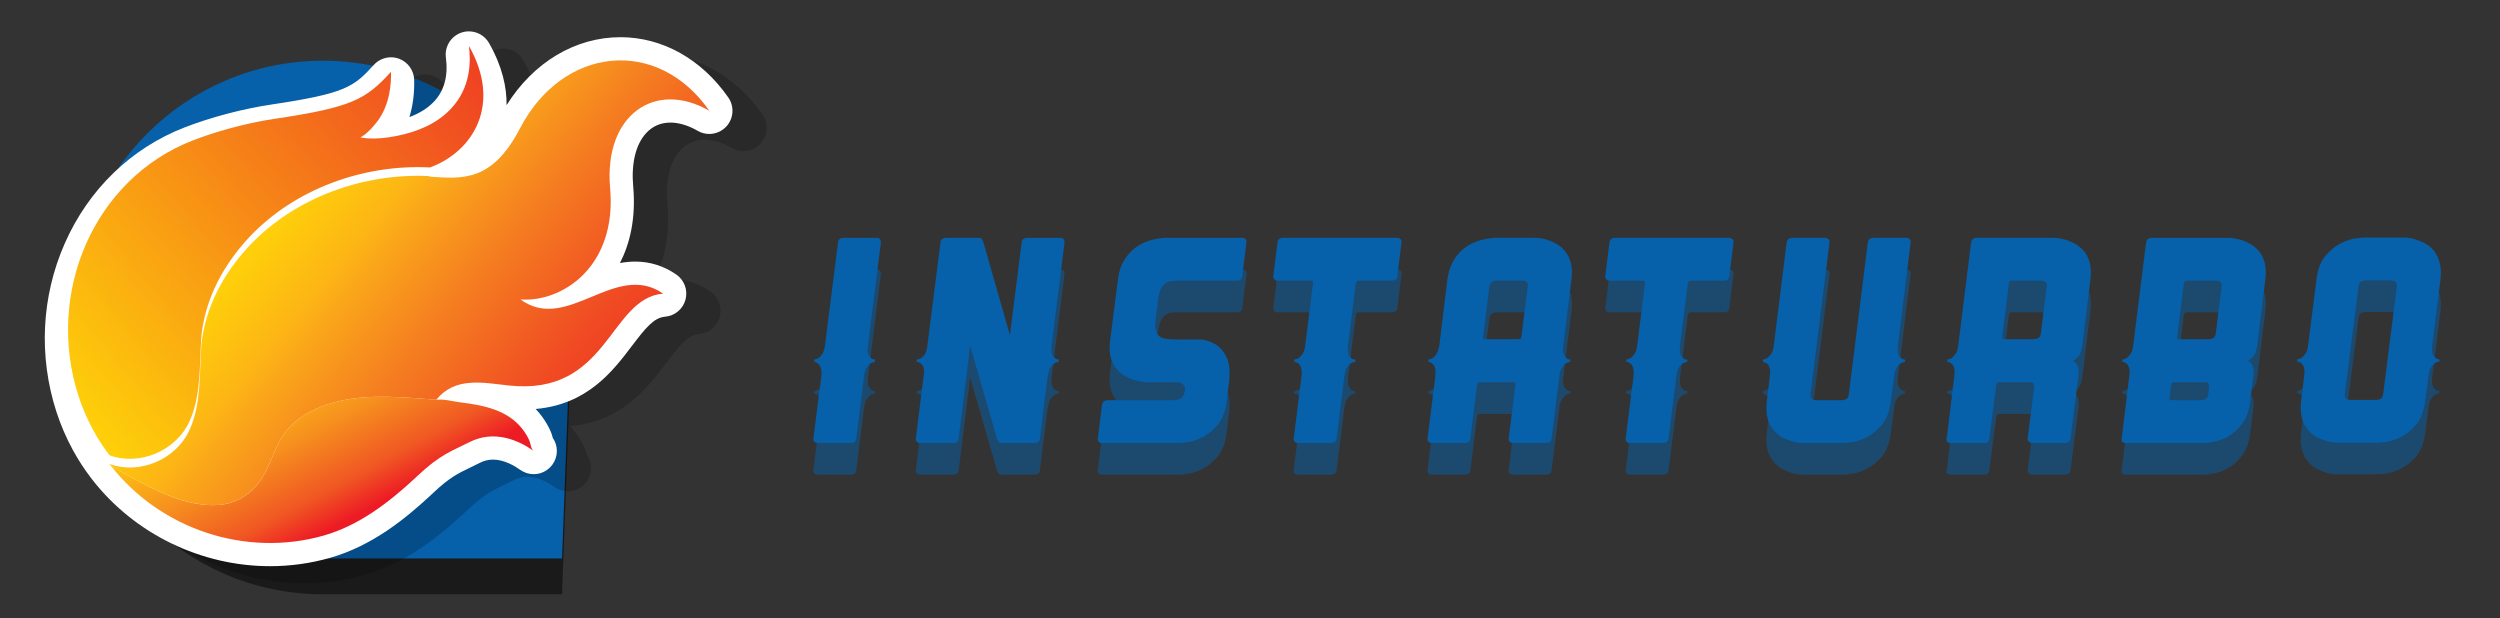
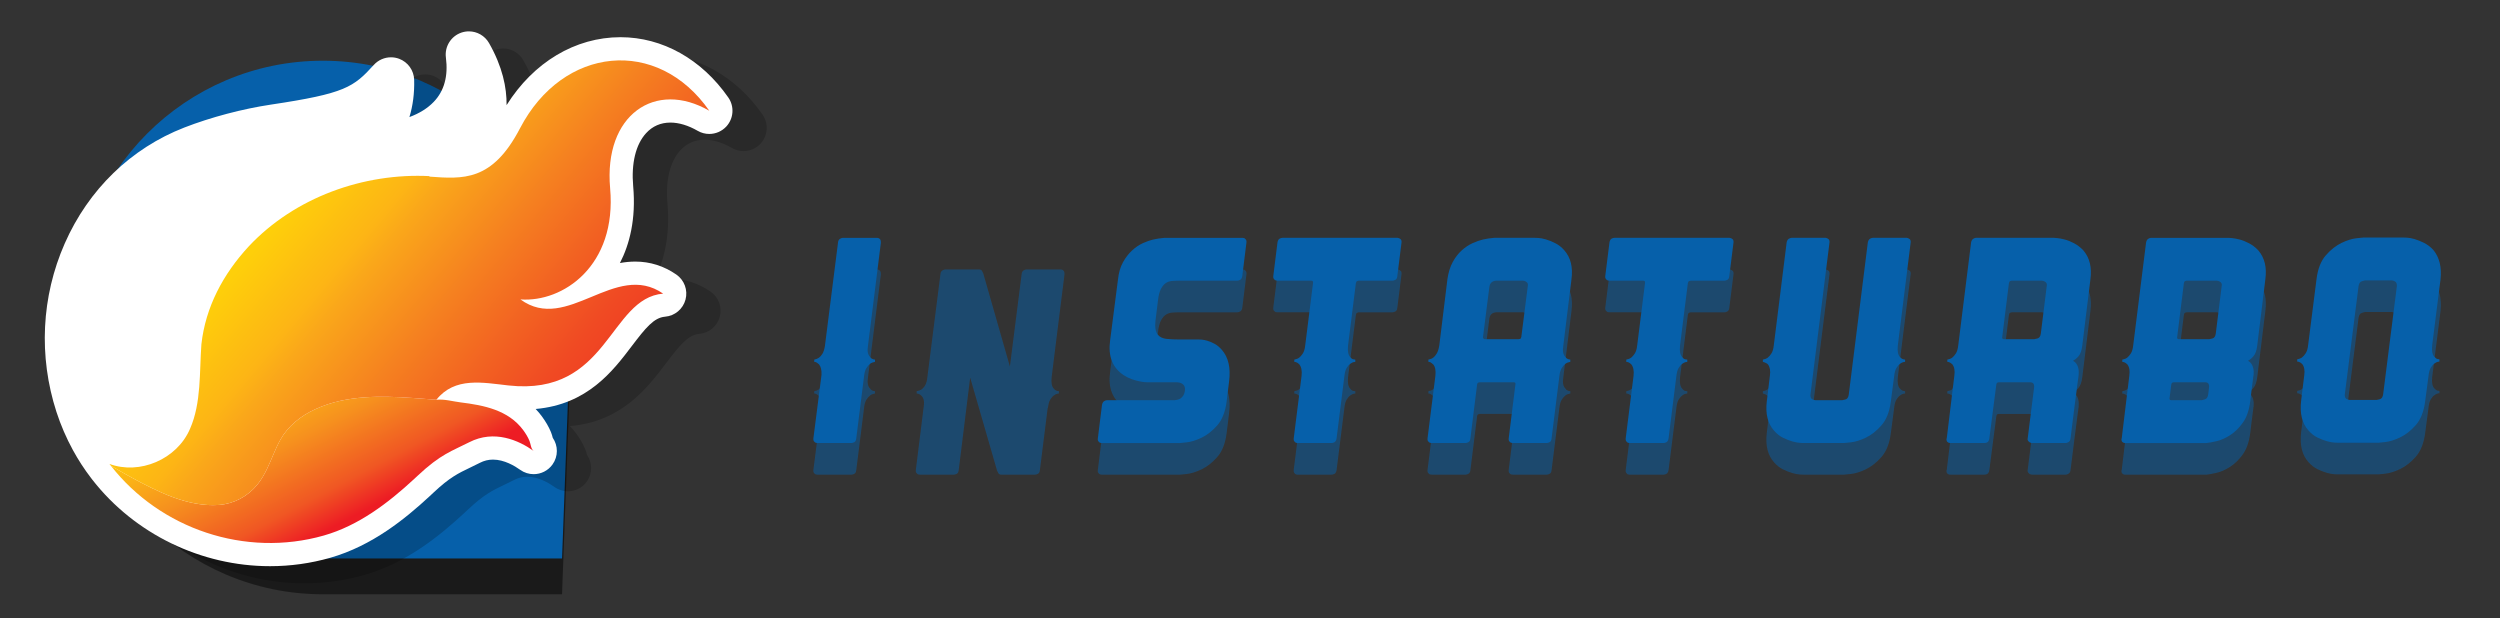
<svg xmlns="http://www.w3.org/2000/svg" version="1.1" id="Layer_1" x="0px" y="0px" width="279px" height="69px" viewBox="0 0 279 69" enable-background="new 0 0 279 69" xml:space="preserve">
  <rect x="0" y="0" width="279" height="69" fill="#333333" stroke="none" />
  <g>
    <g>
      <g opacity="0.5">
        <path fill="#010101" d="M63.766,38.448c0-15.321-12.42-27.806-27.738-27.806c-15.322,0-27.742,12.519-27.742,27.838     c0,15.32,12.422,27.842,27.742,27.842h26.695L63.766,38.448z" />
      </g>
      <g>
        <path fill="#0660AA" d="M63.766,34.537c0-15.32-12.42-27.761-27.738-27.761c-15.322,0-27.742,12.451-27.742,27.771     c0,15.322,12.422,27.775,27.742,27.775h26.695L63.766,34.537z" />
      </g>
    </g>
    <g>
      <g opacity="0.2">
        <path fill="#010101" d="M33.958,65.096c-7.692,0-15.097-3.596-19.806-9.617l-0.03-0.041c-0.048-0.061-0.097-0.123-0.144-0.184     c-0.751-0.984-1.428-2.027-2.018-3.107c-0.744-1.365-1.363-2.801-1.84-4.27c-2.01-6.199-1.682-12.873,0.926-18.794     c2.652-6.029,7.394-10.625,13.35-12.94c2.955-1.149,6.484-2.083,9.684-2.562c8.269-1.238,9.201-1.94,11.459-4.428     c0.5-0.55,1.201-0.848,1.918-0.848c0.301,0,0.605,0.053,0.9,0.162c0.99,0.369,1.658,1.303,1.685,2.359     c0.038,1.492-0.144,2.889-0.53,4.15c1.133-0.422,2.031-0.984,2.718-1.701c1.169-1.218,1.624-2.881,1.353-4.941     c-0.159-1.226,0.57-2.395,1.741-2.788c0.273-0.092,0.55-0.136,0.825-0.136c0.908,0,1.774,0.48,2.246,1.305     c1.506,2.635,1.985,4.98,1.961,6.928c2.997-4.776,7.654-7.582,12.717-7.582c4.67,0,9.056,2.455,12.029,6.734     c0.691,0.995,0.6,2.336-0.219,3.229c-0.506,0.548-1.201,0.836-1.906,0.836c-0.443,0-0.888-0.113-1.293-0.348     c-1.043-0.603-2.096-0.921-3.044-0.921c-1.083,0-1.998,0.398-2.716,1.184c-1.155,1.263-1.666,3.364-1.438,5.919     c0.329,3.699-0.417,6.507-1.479,8.572c0.559-0.104,1.13-0.164,1.715-0.164c1.647,0,3.188,0.487,4.578,1.447     c0.898,0.621,1.31,1.739,1.029,2.794c-0.283,1.055-1.195,1.82-2.284,1.912c-1.249,0.105-2.174,1.25-3.703,3.266     c-2.111,2.783-4.948,6.525-10.739,7.031c0.238,0.248,0.466,0.518,0.682,0.807c0.439,0.594,0.784,1.191,1.025,1.777     c0.098,0.236,0.157,0.455,0.199,0.631c0.607,0.875,0.629,2.072-0.028,2.986c-0.505,0.701-1.298,1.074-2.101,1.074     c-0.522,0-1.05-0.158-1.506-0.486c-0.594-0.426-1.775-1.139-3.031-1.139c-0.513,0-0.994,0.119-1.468,0.361     c-0.393,0.201-0.747,0.371-1.089,0.535c-1.322,0.633-2.276,1.09-4.072,2.779c-0.139,0.131-0.277,0.26-0.416,0.389     c-2.708,2.506-6.42,5.557-11.125,6.895C38.495,64.781,36.235,65.096,33.958,65.096z" />
      </g>
      <g>
        <path fill="#FFFFFF" d="M30.137,63.186c-7.692,0-15.097-3.596-19.805-9.617l-0.031-0.041c-0.047-0.063-0.097-0.123-0.144-0.186     c-0.751-0.982-1.429-2.027-2.017-3.105c-0.746-1.365-1.364-2.801-1.841-4.27c-2.009-6.199-1.683-12.874,0.925-18.795     c2.653-6.029,7.395-10.625,13.35-12.94c2.957-1.148,6.486-2.082,9.684-2.561c8.27-1.238,9.201-1.94,11.461-4.428     c0.5-0.551,1.201-0.848,1.916-0.848c0.303,0,0.607,0.053,0.902,0.162c0.99,0.368,1.658,1.303,1.684,2.358     c0.039,1.493-0.144,2.89-0.531,4.151c1.134-0.422,2.032-0.985,2.719-1.702c1.17-1.218,1.623-2.88,1.354-4.94     c-0.16-1.226,0.57-2.395,1.74-2.789C51.776,3.543,52.053,3.5,52.328,3.5c0.908,0,1.774,0.479,2.247,1.304     c1.504,2.636,1.984,4.979,1.96,6.929c2.997-4.777,7.654-7.582,12.716-7.582c4.672,0,9.057,2.455,12.031,6.734     c0.691,0.994,0.6,2.336-0.22,3.229c-0.505,0.547-1.2,0.835-1.905,0.835c-0.443,0-0.889-0.112-1.293-0.347     c-1.045-0.604-2.097-0.922-3.045-0.922c-1.083,0-1.998,0.398-2.717,1.185c-1.154,1.263-1.664,3.364-1.438,5.918     c0.33,3.699-0.416,6.507-1.479,8.573c0.558-0.104,1.129-0.163,1.713-0.163c1.648,0,3.188,0.486,4.579,1.446     c0.898,0.621,1.31,1.738,1.028,2.795c-0.281,1.055-1.195,1.82-2.283,1.91c-1.248,0.105-2.174,1.252-3.703,3.266     c-2.111,2.785-4.949,6.527-10.739,7.033c0.238,0.248,0.466,0.518,0.681,0.807c0.441,0.594,0.785,1.191,1.027,1.777     c0.096,0.234,0.156,0.455,0.199,0.631c0.605,0.875,0.629,2.072-0.029,2.984c-0.504,0.701-1.297,1.076-2.102,1.076     c-0.521,0-1.049-0.158-1.506-0.486c-0.592-0.426-1.773-1.139-3.029-1.139c-0.514,0-0.994,0.117-1.469,0.361     c-0.393,0.201-0.748,0.371-1.089,0.535c-1.322,0.633-2.276,1.09-4.072,2.777c-0.139,0.131-0.276,0.26-0.416,0.389     c-2.708,2.508-6.421,5.557-11.124,6.896C34.673,62.871,32.415,63.186,30.137,63.186z" />
      </g>
    </g>
    <linearGradient id="SVGID_1_" gradientUnits="userSpaceOnUse" x1="31.167" y1="41.981" x2="40.886" y2="60.26">
      <stop offset="0" style="stop-color:#FDC110" />
      <stop offset="0.114" style="stop-color:#FBB316" />
      <stop offset="0.345" style="stop-color:#F6911E" />
      <stop offset="0.668" style="stop-color:#F05723" />
      <stop offset="0.855" style="stop-color:#ED1C24" />
    </linearGradient>
    <path fill="url(#SVGID_1_)" d="M38.032,44.719c-0.977,0.211-1.945,0.535-2.854,0.951c-1.588,0.727-3.037,1.867-3.895,3.412   c-0.58,1.049-0.967,2.189-1.493,3.264c-0.3,0.611-0.634,1.203-1.065,1.732c-1.068,1.314-2.605,2.148-4.299,2.273   c-3.418,0.254-6.855-1.488-9.77-3.074c-0.77-0.42-1.53-0.859-2.285-1.303c5.505,7.043,15,10.285,23.771,7.789   c3.863-1.1,7.17-3.615,10.074-6.307c0.135-0.123,0.27-0.248,0.402-0.373c2.572-2.418,3.823-2.744,5.756-3.732   c2.778-1.424,5.518-0.219,7.186,0.979c-0.31-0.225-0.334-0.797-0.467-1.121c-0.176-0.43-0.433-0.846-0.709-1.217   c-1.664-2.24-4.387-2.764-6.997-3.088c-0.904-0.113-1.769-0.381-2.689-0.293C45.151,44.352,41.551,43.961,38.032,44.719z" />
    <linearGradient id="SVGID_2_" gradientUnits="userSpaceOnUse" x1="33.047" y1="21.15" x2="62.804" y2="46.119">
      <stop offset="0.018" style="stop-color:#FECF0A" />
      <stop offset="0.234" style="stop-color:#FDB515" />
      <stop offset="0.305" style="stop-color:#FAA71A" />
      <stop offset="0.541" style="stop-color:#F58020" />
      <stop offset="0.743" style="stop-color:#F26122" />
      <stop offset="0.903" style="stop-color:#F04A23" />
      <stop offset="1" style="stop-color:#EF4023" />
    </linearGradient>
    <path fill="url(#SVGID_2_)" d="M79.157,12.361c-5.752-8.276-16.334-7.242-21.125,1.959c-3.1,5.952-6.346,5.669-10.173,5.385   c0.043-0.016,0.087-0.032,0.13-0.048c-7.398-0.386-15.103,2.372-20.222,7.83c-2.874,3.105-4.829,6.785-5.29,10.923   c-0.229,3.105,0,6.555-1.264,9.43c-1.46,3.439-5.658,5.178-8.999,3.934c0.052,0.066,0.104,0.135,0.157,0.201   c0.755,0.443,1.516,0.883,2.285,1.303c2.914,1.586,6.352,3.328,9.77,3.074c1.693-0.125,3.23-0.959,4.299-2.273   c0.432-0.529,0.766-1.121,1.065-1.732c0.526-1.074,0.913-2.215,1.493-3.264c0.857-1.545,2.307-2.686,3.895-3.412   c0.908-0.416,1.877-0.74,2.854-0.951c3.52-0.758,7.119-0.367,10.667-0.107c2.065-2.59,5.196-1.91,8.052-1.596   c11.164,1.229,11.207-9.741,17.256-10.249c-5.359-3.703-10.703,4.477-15.928,0.647c4.731,0.352,10.782-3.734,10.01-12.402   C67.355,12.784,73.155,8.895,79.157,12.361z" />
    <linearGradient id="SVGID_3_" gradientUnits="userSpaceOnUse" x1="6.253" y1="43.701" x2="52.288" y2="5.073">
      <stop offset="0.011" style="stop-color:#FECF0A" />
      <stop offset="1" style="stop-color:#EF4023" />
    </linearGradient>
-     <path fill="url(#SVGID_3_)" d="M21.213,46.871c1.264-2.875,1.035-6.324,1.264-9.428c0.461-4.14,2.416-7.82,5.29-10.924   c5.119-5.46,12.823-8.217,20.222-7.831c4.885-1.805,8.031-7.103,4.339-13.568c0.216,1.643,0.269,4.65-2.051,7.067   c-1.586,1.653-3.699,2.514-5.971,2.978c-2.664,0.546-4.093,0.164-4.093,0.164s0.793-0.314,1.896-1.778   c1.433-1.899,1.559-4.273,1.526-5.537c-2.852,3.14-4.427,3.964-12.993,5.247c-3.43,0.514-6.786,1.503-9.13,2.414   C10.451,19.975,5.04,32.721,8.761,44.199c0.43,1.324,0.983,2.605,1.65,3.828c0.534,0.98,1.138,1.906,1.803,2.777   C15.555,52.049,19.753,50.311,21.213,46.871z" />
    <g>
      <g opacity="0.5">
        <g>
          <path fill="#0660AA" d="M96.868,42.1c-0.104,0.604-0.021,1.031,0.25,1.281c0.041,0.083,0.099,0.141,0.172,0.172      c0.072,0.031,0.13,0.057,0.172,0.078c0.063,0.021,0.125,0.031,0.188,0.031v0.25c-0.229,0.041-0.412,0.113-0.547,0.218      c-0.136,0.104-0.271,0.261-0.406,0.469s-0.224,0.511-0.266,0.905l-0.875,6.967c-0.021,0.209-0.094,0.344-0.219,0.406      c-0.124,0.063-0.229,0.094-0.312,0.094h-3.78c-0.021,0-0.073-0.005-0.156-0.016c-0.083-0.01-0.156-0.057-0.219-0.141      c-0.083-0.083-0.114-0.208-0.094-0.375l0.906-7.092c0.021-0.52-0.073-0.905-0.281-1.155c-0.146-0.125-0.261-0.208-0.344-0.25      c-0.063-0.021-0.125-0.03-0.188-0.03v-0.25c0.208-0.042,0.38-0.109,0.516-0.203c0.135-0.094,0.266-0.24,0.391-0.438      c0.125-0.198,0.219-0.484,0.281-0.859l1.469-11.59c0.02-0.188,0.094-0.317,0.219-0.391c0.124-0.073,0.229-0.109,0.312-0.109      h3.78c0.021,0,0.072,0.005,0.156,0.016c0.082,0.011,0.156,0.058,0.219,0.141c0.063,0.063,0.094,0.188,0.094,0.375L96.868,42.1z" />
          <path fill="#0660AA" d="M118.704,30.229c0.063,0.063,0.094,0.188,0.094,0.375L117.36,42.1c-0.063,0.625,0.021,1.052,0.25,1.281      c0.104,0.125,0.229,0.208,0.375,0.25c0.063,0.021,0.125,0.031,0.188,0.031v0.25c-0.021,0-0.083,0.01-0.188,0.03      c-0.104,0.021-0.229,0.083-0.375,0.188c-0.146,0.104-0.281,0.261-0.406,0.469s-0.208,0.511-0.25,0.905h-0.031l-0.874,6.967      c-0.021,0.209-0.094,0.344-0.219,0.406s-0.229,0.094-0.313,0.094h-3.78c-0.166,0-0.281-0.067-0.344-0.203      c-0.063-0.135-0.104-0.224-0.125-0.266l-2.998-10.371l-1.281,10.34c-0.021,0.209-0.094,0.344-0.219,0.406      s-0.229,0.094-0.313,0.094h-3.779c-0.021,0-0.073-0.005-0.156-0.016c-0.084-0.01-0.156-0.057-0.219-0.141      c-0.084-0.083-0.115-0.208-0.094-0.375l0.906-7.278c0.041-0.417-0.043-0.739-0.25-0.969c-0.125-0.125-0.25-0.208-0.375-0.25      c-0.084-0.021-0.146-0.03-0.188-0.03v-0.25c0.208-0.042,0.375-0.1,0.5-0.172c0.125-0.073,0.25-0.198,0.375-0.375      c0.125-0.178,0.219-0.422,0.281-0.734l1.499-11.809c0.021-0.188,0.094-0.317,0.219-0.391c0.125-0.073,0.229-0.109,0.313-0.109      h3.78c0.166,0,0.281,0.068,0.344,0.203c0.063,0.136,0.104,0.224,0.125,0.266l2.967,10.371l1.313-10.34      c0.02-0.188,0.094-0.317,0.219-0.391c0.125-0.073,0.229-0.109,0.313-0.109h3.779c0.021,0,0.072,0.005,0.156,0.016      C118.568,30.099,118.641,30.146,118.704,30.229z" />
          <path fill="#0660AA" d="M139.008,30.229c0.084,0.083,0.115,0.208,0.094,0.375l-0.469,3.78c-0.041,0.187-0.119,0.312-0.232,0.375      c-0.115,0.063-0.225,0.094-0.328,0.094h-6.405c-0.312,0-0.599,0.012-0.858,0.031c-0.262,0.021-0.496,0.1-0.703,0.234      c-0.209,0.137-0.391,0.355-0.547,0.656c-0.156,0.303-0.266,0.725-0.328,1.266l-0.281,2.28c-0.084,0.729,0.01,1.261,0.281,1.593      c0.229,0.25,0.552,0.396,0.969,0.438c0.416,0.042,0.844,0.063,1.281,0.063h2.311c0.021,0,0.12,0.006,0.297,0.016      c0.178,0.011,0.391,0.053,0.641,0.125c0.25,0.073,0.521,0.188,0.813,0.344c0.291,0.156,0.563,0.381,0.813,0.672      c0.729,0.833,0.999,1.999,0.812,3.498l-0.28,2.281c-0.146,1.145-0.496,2.03-1.047,2.654c-0.553,0.625-1.136,1.084-1.75,1.375      c-0.614,0.292-1.166,0.464-1.655,0.516c-0.489,0.053-0.745,0.078-0.766,0.078h-8.685c-0.021,0-0.072-0.005-0.156-0.016      c-0.083-0.01-0.156-0.057-0.219-0.141c-0.083-0.083-0.114-0.197-0.094-0.344l0.469-3.779c0.042-0.188,0.12-0.318,0.234-0.391      c0.114-0.073,0.224-0.109,0.328-0.109h7.529c0.229-0.021,0.41-0.063,0.546-0.125s0.261-0.166,0.375-0.313      c0.114-0.146,0.192-0.344,0.234-0.594c0.042-0.313-0.011-0.541-0.156-0.688c-0.125-0.125-0.281-0.207-0.469-0.25      c-0.083-0.02-0.167-0.031-0.249-0.031h-3.344c-0.021,0-0.109-0.004-0.266-0.016c-0.156-0.01-0.359-0.041-0.608-0.094      c-0.25-0.051-0.526-0.129-0.828-0.234c-0.302-0.104-0.599-0.25-0.89-0.438c-1.271-0.832-1.781-2.134-1.531-3.904l0.875-6.779      c0.082-0.77,0.27-1.416,0.563-1.937c0.291-0.52,0.629-0.958,1.015-1.312c0.386-0.354,0.786-0.625,1.202-0.812      c0.417-0.188,0.803-0.323,1.156-0.406c0.354-0.083,0.771-0.146,1.25-0.188h8.683c0.021,0,0.074,0.005,0.156,0.016      C138.873,30.099,138.945,30.146,139.008,30.229z" />
          <path fill="#0660AA" d="M156.314,30.229c0.084,0.083,0.115,0.208,0.094,0.375l-0.469,3.749c-0.02,0.208-0.094,0.343-0.219,0.406      s-0.229,0.094-0.313,0.094h-3.779c-0.041,0-0.1,0.016-0.172,0.047s-0.119,0.109-0.141,0.234l-0.875,6.967      c-0.063,0.625,0.021,1.052,0.25,1.281c0.104,0.146,0.219,0.229,0.344,0.25c0.125,0.021,0.197,0.031,0.219,0.031v0.25      c-0.021,0-0.084,0.01-0.188,0.03s-0.229,0.083-0.375,0.188s-0.281,0.261-0.406,0.469s-0.207,0.511-0.25,0.905l-0.875,6.967      c-0.041,0.209-0.119,0.344-0.232,0.406c-0.115,0.063-0.225,0.094-0.328,0.094h-3.781c-0.02,0-0.066-0.005-0.141-0.016      c-0.072-0.01-0.141-0.057-0.203-0.141c-0.082-0.083-0.113-0.208-0.094-0.375l0.875-6.967c0.063-0.562-0.021-0.988-0.25-1.28      c-0.125-0.125-0.25-0.208-0.375-0.25c-0.082-0.021-0.145-0.03-0.188-0.03v-0.25c0.23-0.042,0.412-0.115,0.547-0.219      c0.135-0.104,0.271-0.261,0.406-0.469c0.135-0.209,0.225-0.51,0.266-0.906l0.875-6.967c0-0.104-0.012-0.166-0.031-0.188      c-0.043-0.041-0.105-0.063-0.188-0.063h-3.748c-0.021,0-0.074-0.004-0.156-0.016c-0.084-0.01-0.156-0.057-0.219-0.141      c-0.084-0.082-0.115-0.208-0.094-0.375l0.469-3.749c0.041-0.208,0.119-0.344,0.234-0.406c0.113-0.063,0.223-0.094,0.328-0.094      h12.838c0.043,0,0.084,0.011,0.125,0.031c0.041,0.021,0.078,0.037,0.109,0.047C156.236,30.161,156.273,30.187,156.314,30.229z" />
          <path fill="#0660AA" d="M174.465,42.1c-0.104,0.604-0.021,1.031,0.25,1.281c0.041,0.083,0.098,0.141,0.172,0.172      c0.072,0.031,0.129,0.057,0.172,0.078c0.063,0.021,0.125,0.031,0.188,0.031v0.25c-0.23,0.041-0.412,0.113-0.547,0.218      s-0.271,0.261-0.406,0.469s-0.225,0.511-0.266,0.905l-0.875,6.967c-0.02,0.209-0.094,0.344-0.219,0.406      s-0.229,0.094-0.313,0.094h-3.779c-0.021,0-0.072-0.005-0.156-0.016c-0.084-0.01-0.156-0.057-0.219-0.141      c-0.084-0.083-0.115-0.208-0.094-0.375l0.75-6.029c0.02-0.063,0.01-0.113-0.031-0.156c-0.021-0.041-0.072-0.063-0.156-0.063      h-3.779c-0.021,0-0.074,0.012-0.156,0.031c-0.084,0.021-0.137,0.094-0.156,0.219l-0.75,6.029      c-0.021,0.209-0.094,0.344-0.219,0.406s-0.23,0.094-0.313,0.094h-3.779c-0.021,0-0.074-0.005-0.156-0.016      c-0.084-0.01-0.156-0.057-0.219-0.141c-0.084-0.083-0.115-0.208-0.094-0.375l0.875-6.967c0.063-0.604-0.021-1.03-0.25-1.28      c-0.146-0.125-0.262-0.208-0.344-0.25c-0.063-0.021-0.125-0.03-0.188-0.03v-0.25c0.229-0.042,0.41-0.115,0.547-0.219      c0.135-0.104,0.266-0.261,0.391-0.469c0.125-0.209,0.219-0.51,0.281-0.906l0.904-7.373c0.105-0.749,0.303-1.39,0.594-1.921      c0.291-0.531,0.631-0.968,1.016-1.312c0.385-0.343,0.785-0.609,1.203-0.796c0.416-0.188,0.801-0.323,1.156-0.406      c0.354-0.083,0.77-0.146,1.248-0.188h4.531c0.02,0,0.15,0.005,0.391,0.016c0.238,0.011,0.52,0.063,0.842,0.156      c0.324,0.094,0.672,0.234,1.047,0.422s0.709,0.448,1,0.781c0.729,0.813,1,1.906,0.813,3.28L174.465,42.1z M170.498,35.477      c0.041-0.188,0.01-0.332-0.094-0.438c-0.063-0.063-0.156-0.113-0.281-0.156c-0.063-0.02-0.115-0.031-0.156-0.031h-3.031      c-0.145,0.021-0.26,0.053-0.344,0.094c-0.082,0.043-0.16,0.109-0.234,0.203c-0.072,0.094-0.119,0.215-0.139,0.359l-0.719,5.654      c0,0.084,0.02,0.136,0.063,0.156c0.02,0.042,0.072,0.063,0.156,0.063h3.779c0.02,0,0.066-0.01,0.141-0.031      c0.072-0.021,0.119-0.094,0.141-0.219L170.498,35.477z" />
          <path fill="#0660AA" d="M193.363,30.229c0.084,0.083,0.115,0.208,0.094,0.375l-0.469,3.749c-0.02,0.208-0.094,0.343-0.219,0.406      s-0.229,0.094-0.313,0.094h-3.779c-0.041,0-0.1,0.016-0.172,0.047s-0.119,0.109-0.141,0.234L187.49,42.1      c-0.063,0.625,0.021,1.052,0.25,1.281c0.104,0.146,0.219,0.229,0.344,0.25c0.125,0.021,0.197,0.031,0.219,0.031v0.25      c-0.021,0-0.084,0.01-0.188,0.03s-0.229,0.083-0.375,0.188s-0.281,0.261-0.406,0.469s-0.207,0.511-0.25,0.905l-0.875,6.967      c-0.041,0.209-0.119,0.344-0.232,0.406c-0.115,0.063-0.225,0.094-0.328,0.094h-3.781c-0.02,0-0.066-0.005-0.141-0.016      c-0.072-0.01-0.141-0.057-0.203-0.141c-0.082-0.083-0.113-0.208-0.094-0.375l0.875-6.967c0.063-0.562-0.021-0.988-0.25-1.28      c-0.125-0.125-0.25-0.208-0.375-0.25c-0.082-0.021-0.145-0.03-0.188-0.03v-0.25c0.23-0.042,0.412-0.115,0.547-0.219      c0.135-0.104,0.271-0.261,0.406-0.469c0.135-0.209,0.225-0.51,0.266-0.906l0.875-6.967c0-0.104-0.012-0.166-0.031-0.188      c-0.043-0.041-0.105-0.063-0.188-0.063h-3.748c-0.021,0-0.074-0.004-0.156-0.016c-0.084-0.01-0.156-0.057-0.219-0.141      c-0.084-0.082-0.115-0.208-0.094-0.375l0.469-3.749c0.041-0.208,0.119-0.344,0.234-0.406c0.113-0.063,0.223-0.094,0.328-0.094      h12.838c0.043,0,0.084,0.011,0.125,0.031c0.041,0.021,0.078,0.037,0.109,0.047C193.285,30.161,193.322,30.187,193.363,30.229z" />
          <path fill="#0660AA" d="M211.795,42.1c-0.063,0.625,0.021,1.052,0.25,1.281c0.104,0.125,0.229,0.208,0.375,0.25      c0.063,0.021,0.125,0.031,0.188,0.031v0.25c-0.021,0-0.084,0.01-0.188,0.03c-0.105,0.021-0.23,0.083-0.375,0.188      c-0.146,0.104-0.281,0.261-0.406,0.469s-0.209,0.511-0.25,0.905l-0.375,2.844c-0.146,1.145-0.494,2.03-1.047,2.654      c-0.551,0.625-1.135,1.084-1.748,1.375c-0.615,0.292-1.168,0.464-1.656,0.516c-0.49,0.053-0.744,0.078-0.766,0.078h-4.529      c-0.021,0-0.146-0.005-0.375-0.016c-0.229-0.01-0.51-0.063-0.844-0.156s-0.682-0.229-1.047-0.406      c-0.363-0.176-0.703-0.441-1.014-0.797c-0.709-0.791-0.98-1.885-0.813-3.279l0.344-2.844c0.082-0.541,0.01-0.968-0.219-1.28      c-0.063-0.063-0.131-0.109-0.203-0.141c-0.074-0.031-0.131-0.058-0.172-0.078c-0.084-0.021-0.146-0.042-0.188-0.062v-0.25      c0.229-0.042,0.41-0.115,0.547-0.219c0.135-0.104,0.27-0.261,0.406-0.469c0.135-0.209,0.223-0.51,0.266-0.906l1.436-11.496      c0.043-0.188,0.121-0.317,0.234-0.391c0.115-0.073,0.225-0.109,0.328-0.109h3.779c0.043,0,0.084,0.011,0.125,0.031      c0.043,0.021,0.078,0.037,0.109,0.047c0.031,0.011,0.068,0.037,0.109,0.078c0.084,0.083,0.115,0.208,0.094,0.375l-2.123,16.963      c-0.021,0.167,0.01,0.313,0.094,0.438c0.041,0.063,0.135,0.114,0.281,0.156c0.063,0.021,0.113,0.031,0.156,0.031h3.029      c0.021,0,0.135-0.026,0.344-0.078s0.334-0.244,0.375-0.578l2.125-16.963c0.041-0.188,0.119-0.317,0.234-0.391      c0.113-0.073,0.223-0.109,0.328-0.109h3.779c0.041,0,0.082,0.011,0.125,0.031c0.041,0.021,0.078,0.037,0.109,0.047      c0.031,0.011,0.066,0.037,0.109,0.078c0.082,0.083,0.113,0.208,0.094,0.375L211.795,42.1z" />
-           <path fill="#0660AA" d="M232.506,31.478c0.707,0.833,0.969,1.917,0.781,3.249l-0.906,7.373      c-0.063,0.541-0.203,0.938-0.422,1.188s-0.422,0.416-0.609,0.5c0.125,0.083,0.219,0.155,0.281,0.218      c0.291,0.333,0.406,0.802,0.344,1.405c-0.063,0.418-0.115,0.793-0.156,1.125c-0.041,0.334-0.088,0.714-0.141,1.141      s-0.109,0.859-0.172,1.297l-0.438,3.498c-0.02,0.188-0.094,0.318-0.219,0.391c-0.125,0.073-0.229,0.109-0.313,0.109h-0.031      h-3.686c-0.166,0-0.303-0.052-0.406-0.156c-0.084-0.083-0.125-0.156-0.125-0.219c-0.021-0.041-0.021-0.083,0-0.125l0.719-5.717      c0.02-0.166-0.012-0.313-0.094-0.438c-0.084-0.082-0.197-0.125-0.344-0.125h-3.498c-0.021,0-0.068,0.012-0.141,0.031      c-0.074,0.021-0.121,0.094-0.141,0.219l-0.781,6.029c0,0.104-0.043,0.214-0.125,0.328c-0.084,0.115-0.24,0.172-0.469,0.172      h-3.748c-0.105,0-0.184-0.016-0.234-0.047c-0.053-0.031-0.1-0.067-0.141-0.109c-0.043-0.083-0.063-0.161-0.063-0.234      c0-0.072,0.01-0.119,0.031-0.141l0.844-6.967c0.082-0.562,0.01-0.988-0.219-1.28c-0.125-0.125-0.25-0.208-0.375-0.25      c-0.084-0.021-0.146-0.03-0.188-0.03v-0.25c0.229-0.042,0.41-0.115,0.547-0.219c0.135-0.104,0.27-0.261,0.406-0.469      c0.135-0.209,0.223-0.51,0.266-0.906l1.436-11.496c0.041-0.188,0.119-0.317,0.234-0.391c0.115-0.073,0.213-0.109,0.297-0.109      h8.717c0.02,0,0.145,0.011,0.375,0.031c0.229,0.021,0.504,0.073,0.826,0.156c0.324,0.083,0.672,0.224,1.047,0.422      C231.85,30.88,232.193,31.146,232.506,31.478z M228.414,35.477c0.041-0.188,0.01-0.332-0.094-0.438      c-0.063-0.063-0.156-0.113-0.281-0.156c-0.063-0.02-0.115-0.031-0.156-0.031h-3.375c-0.041,0-0.098,0.016-0.172,0.047      c-0.072,0.031-0.119,0.109-0.141,0.234l-0.748,6.029c-0.021,0.063-0.012,0.115,0.031,0.156c0.02,0.042,0.072,0.063,0.156,0.063      h3.404c0.02,0,0.135-0.025,0.344-0.078c0.207-0.052,0.332-0.234,0.375-0.547L228.414,35.477z" />
+           <path fill="#0660AA" d="M232.506,31.478c0.707,0.833,0.969,1.917,0.781,3.249l-0.906,7.373      c-0.063,0.541-0.203,0.938-0.422,1.188s-0.422,0.416-0.609,0.5c0.125,0.083,0.219,0.155,0.281,0.218      c0.291,0.333,0.406,0.802,0.344,1.405c-0.063,0.418-0.115,0.793-0.156,1.125c-0.041,0.334-0.088,0.714-0.141,1.141      s-0.109,0.859-0.172,1.297l-0.438,3.498c-0.02,0.188-0.094,0.318-0.219,0.391c-0.125,0.073-0.229,0.109-0.313,0.109h-0.031      h-3.686c-0.166,0-0.303-0.052-0.406-0.156c-0.084-0.083-0.125-0.156-0.125-0.219c-0.021-0.041-0.021-0.083,0-0.125l0.719-5.717      c0.02-0.166-0.012-0.313-0.094-0.438c-0.084-0.082-0.197-0.125-0.344-0.125h-3.498c-0.021,0-0.068,0.012-0.141,0.031      c-0.074,0.021-0.121,0.094-0.141,0.219l-0.781,6.029c0,0.104-0.043,0.214-0.125,0.328c-0.084,0.115-0.24,0.172-0.469,0.172      h-3.748c-0.105,0-0.184-0.016-0.234-0.047c-0.053-0.031-0.1-0.067-0.141-0.109c-0.043-0.083-0.063-0.161-0.063-0.234      c0-0.072,0.01-0.119,0.031-0.141l0.844-6.967c0.082-0.562,0.01-0.988-0.219-1.28c-0.125-0.125-0.25-0.208-0.375-0.25      c-0.084-0.021-0.146-0.03-0.188-0.03v-0.25c0.229-0.042,0.41-0.115,0.547-0.219c0.135-0.209,0.223-0.51,0.266-0.906l1.436-11.496c0.041-0.188,0.119-0.317,0.234-0.391c0.115-0.073,0.213-0.109,0.297-0.109      h8.717c0.02,0,0.145,0.011,0.375,0.031c0.229,0.021,0.504,0.073,0.826,0.156c0.324,0.083,0.672,0.224,1.047,0.422      C231.85,30.88,232.193,31.146,232.506,31.478z M228.414,35.477c0.041-0.188,0.01-0.332-0.094-0.438      c-0.063-0.063-0.156-0.113-0.281-0.156c-0.063-0.02-0.115-0.031-0.156-0.031h-3.375c-0.041,0-0.098,0.016-0.172,0.047      c-0.072,0.031-0.119,0.109-0.141,0.234l-0.748,6.029c-0.021,0.063-0.012,0.115,0.031,0.156c0.02,0.042,0.072,0.063,0.156,0.063      h3.404c0.02,0,0.135-0.025,0.344-0.078c0.207-0.052,0.332-0.234,0.375-0.547L228.414,35.477z" />
          <path fill="#0660AA" d="M252.031,31.478c0.707,0.833,0.967,1.917,0.779,3.249l-0.904,7.373      c-0.063,0.541-0.203,0.938-0.422,1.188s-0.422,0.416-0.609,0.5c0.125,0.083,0.219,0.155,0.281,0.218      c0.291,0.333,0.406,0.802,0.344,1.405l-0.031,0.063v0.094c-0.084,0.646-0.162,1.256-0.234,1.828      c-0.074,0.573-0.109,0.88-0.109,0.922c-0.125,1-0.402,1.796-0.828,2.39c-0.428,0.593-0.902,1.058-1.422,1.39      c-0.521,0.334-1.031,0.558-1.531,0.672c-0.5,0.115-0.873,0.183-1.123,0.203h-0.313h-8.717c-0.104,0-0.182-0.016-0.234-0.047      s-0.1-0.067-0.141-0.109c-0.041-0.083-0.063-0.161-0.063-0.234c0-0.072,0.01-0.119,0.031-0.141l0.844-6.967      c0.084-0.562,0.01-0.988-0.219-1.28c-0.125-0.125-0.25-0.208-0.375-0.25c-0.084-0.021-0.146-0.03-0.188-0.03v-0.25      c0.229-0.042,0.412-0.115,0.547-0.219c0.135-0.104,0.271-0.261,0.406-0.469c0.135-0.209,0.225-0.51,0.266-0.906l1.438-11.496      c0.041-0.188,0.119-0.317,0.234-0.391c0.113-0.073,0.213-0.109,0.297-0.109h8.715c0.021,0,0.146,0.011,0.375,0.031      c0.229,0.021,0.504,0.073,0.828,0.156c0.322,0.083,0.672,0.224,1.047,0.422C251.375,30.88,251.719,31.146,252.031,31.478z       M246.531,46.754c0.021-0.166-0.01-0.313-0.092-0.438c-0.084-0.082-0.199-0.125-0.344-0.125h-3.5      c-0.021,0-0.068,0.012-0.141,0.031c-0.072,0.021-0.119,0.094-0.141,0.219l-0.188,1.5c-0.02,0.084-0.01,0.146,0.031,0.188      c0.021,0.041,0.074,0.063,0.156,0.063h3.406c0.02,0,0.135-0.031,0.344-0.094c0.207-0.063,0.332-0.25,0.375-0.563L246.531,46.754      z M243.002,41.318c0.021,0.042,0.072,0.063,0.156,0.063h3.404c0.021,0,0.137-0.025,0.344-0.078      c0.209-0.052,0.334-0.234,0.375-0.547l0.656-5.279c0.041-0.188,0.01-0.332-0.094-0.438c-0.063-0.063-0.156-0.113-0.281-0.156      c-0.063-0.02-0.113-0.031-0.156-0.031h-3.373c-0.043,0-0.1,0.016-0.172,0.047c-0.074,0.031-0.121,0.109-0.141,0.234l-0.75,6.029      C242.949,41.225,242.961,41.277,243.002,41.318z" />
          <path fill="#0660AA" d="M271.43,42.068c-0.063,0.625,0.02,1.052,0.25,1.281c0.123,0.146,0.244,0.229,0.357,0.25      c0.115,0.021,0.184,0.031,0.203,0.031v0.25c-0.02,0-0.082,0.01-0.188,0.031c-0.104,0.02-0.229,0.082-0.373,0.187      c-0.146,0.104-0.281,0.261-0.406,0.469s-0.209,0.511-0.25,0.905l-0.375,2.844c-0.146,1.146-0.496,2.03-1.047,2.654      c-0.553,0.625-1.135,1.084-1.75,1.375c-0.613,0.292-1.166,0.464-1.656,0.516c-0.488,0.053-0.744,0.078-0.764,0.078H260.9      c-0.02,0-0.145-0.005-0.373-0.016c-0.23-0.01-0.512-0.063-0.844-0.156c-0.334-0.094-0.684-0.229-1.047-0.406      c-0.365-0.176-0.703-0.441-1.016-0.797c-0.709-0.791-0.979-1.895-0.813-3.311l0.344-2.813c0.084-0.562,0.01-0.988-0.219-1.28      c-0.125-0.125-0.25-0.208-0.375-0.249c-0.084-0.021-0.146-0.031-0.188-0.031v-0.25c0.229-0.042,0.412-0.115,0.547-0.219      c0.135-0.104,0.271-0.261,0.406-0.469c0.135-0.209,0.225-0.51,0.266-0.906l0.938-7.373c0.145-1.145,0.494-2.03,1.047-2.655      c0.551-0.625,1.135-1.083,1.748-1.375c0.615-0.292,1.166-0.463,1.656-0.516c0.488-0.052,0.744-0.078,0.766-0.078h4.529      c0.021,0,0.146,0.005,0.375,0.016c0.229,0.011,0.504,0.063,0.828,0.156c0.322,0.094,0.672,0.234,1.047,0.422      s0.719,0.448,1.031,0.781c0.686,0.833,0.957,1.927,0.811,3.28L271.43,42.068z M261.682,47.535      c-0.02,0.167,0.012,0.313,0.094,0.438c0.043,0.063,0.137,0.115,0.281,0.156c0.063,0.021,0.115,0.031,0.156,0.031h3.031      c0.02,0,0.135-0.026,0.344-0.078c0.207-0.052,0.332-0.244,0.375-0.578l1.529-12.059c0-0.207-0.041-0.354-0.125-0.438      c-0.063-0.063-0.156-0.113-0.281-0.156c-0.063-0.02-0.113-0.031-0.156-0.031h-2.998c-0.021,0-0.137,0.031-0.344,0.094      c-0.209,0.063-0.334,0.25-0.375,0.563L261.682,47.535z" />
        </g>
      </g>
      <g>
        <g>
          <path fill="#0660AA" d="M96.868,38.57c-0.104,0.604-0.021,1.03,0.25,1.28c0.041,0.083,0.099,0.141,0.172,0.172      c0.072,0.031,0.13,0.058,0.172,0.078c0.063,0.021,0.125,0.031,0.188,0.031v0.25c-0.229,0.042-0.412,0.114-0.547,0.218      c-0.136,0.105-0.271,0.262-0.406,0.469c-0.135,0.209-0.224,0.512-0.266,0.906l-0.875,6.967      c-0.021,0.208-0.094,0.344-0.219,0.406c-0.124,0.063-0.229,0.094-0.312,0.094h-3.78c-0.021,0-0.073-0.006-0.156-0.016      c-0.083-0.011-0.156-0.058-0.219-0.141c-0.083-0.084-0.114-0.209-0.094-0.375l0.906-7.092c0.021-0.52-0.073-0.906-0.281-1.156      c-0.146-0.125-0.261-0.207-0.344-0.25c-0.063-0.02-0.125-0.03-0.188-0.03v-0.25c0.208-0.042,0.38-0.109,0.516-0.203      c0.135-0.094,0.266-0.239,0.391-0.438s0.219-0.484,0.281-0.858l1.469-11.59c0.02-0.188,0.094-0.317,0.219-0.391      c0.124-0.073,0.229-0.109,0.312-0.109h3.78c0.021,0,0.072,0.005,0.156,0.016c0.082,0.011,0.156,0.058,0.219,0.141      c0.063,0.063,0.094,0.188,0.094,0.375L96.868,38.57z" />
-           <path fill="#0660AA" d="M118.704,26.699c0.063,0.063,0.094,0.188,0.094,0.375L117.36,38.57c-0.063,0.624,0.021,1.051,0.25,1.28      c0.104,0.125,0.229,0.208,0.375,0.25c0.063,0.021,0.125,0.031,0.188,0.031v0.25c-0.021,0-0.083,0.011-0.188,0.03      c-0.104,0.021-0.229,0.084-0.375,0.188c-0.146,0.105-0.281,0.262-0.406,0.469c-0.125,0.209-0.208,0.512-0.25,0.906h-0.031      l-0.874,6.967c-0.021,0.208-0.094,0.344-0.219,0.406s-0.229,0.094-0.313,0.094h-3.78c-0.166,0-0.281-0.068-0.344-0.203      c-0.063-0.136-0.104-0.225-0.125-0.266l-2.998-10.371l-1.281,10.34c-0.021,0.208-0.094,0.344-0.219,0.406      s-0.229,0.094-0.313,0.094h-3.779c-0.021,0-0.073-0.006-0.156-0.016c-0.084-0.011-0.156-0.058-0.219-0.141      c-0.084-0.084-0.115-0.209-0.094-0.375l0.906-7.279c0.041-0.416-0.043-0.738-0.25-0.969c-0.125-0.125-0.25-0.207-0.375-0.25      c-0.084-0.02-0.146-0.03-0.188-0.03v-0.25c0.208-0.042,0.375-0.099,0.5-0.172s0.25-0.198,0.375-0.375s0.219-0.422,0.281-0.733      l1.499-11.809c0.021-0.188,0.094-0.317,0.219-0.391c0.125-0.073,0.229-0.109,0.313-0.109h3.78c0.166,0,0.281,0.068,0.344,0.203      c0.063,0.136,0.104,0.224,0.125,0.266l2.967,10.372l1.313-10.34c0.02-0.188,0.094-0.317,0.219-0.391      c0.125-0.073,0.229-0.109,0.313-0.109h3.779c0.021,0,0.072,0.005,0.156,0.016C118.568,26.569,118.641,26.616,118.704,26.699z" />
          <path fill="#0660AA" d="M139.008,26.699c0.084,0.083,0.115,0.208,0.094,0.375l-0.469,3.78c-0.041,0.188-0.119,0.313-0.232,0.375      c-0.115,0.063-0.225,0.094-0.328,0.094h-6.405c-0.312,0-0.599,0.011-0.858,0.031c-0.262,0.021-0.496,0.099-0.703,0.234      c-0.209,0.136-0.391,0.354-0.547,0.656c-0.156,0.302-0.266,0.724-0.328,1.265l-0.281,2.28c-0.084,0.729,0.01,1.261,0.281,1.594      c0.229,0.25,0.552,0.396,0.969,0.438c0.416,0.041,0.844,0.063,1.281,0.063h2.311c0.021,0,0.12,0.005,0.297,0.016      c0.178,0.01,0.391,0.052,0.641,0.125c0.25,0.072,0.521,0.188,0.813,0.344c0.291,0.156,0.563,0.38,0.813,0.671      c0.729,0.833,0.999,1.999,0.812,3.499l-0.28,2.28c-0.146,1.146-0.496,2.03-1.047,2.655c-0.553,0.625-1.136,1.084-1.75,1.375      s-1.166,0.463-1.655,0.516c-0.489,0.052-0.745,0.078-0.766,0.078h-8.685c-0.021,0-0.072-0.006-0.156-0.016      c-0.083-0.011-0.156-0.058-0.219-0.141c-0.083-0.084-0.114-0.198-0.094-0.344l0.469-3.78c0.042-0.188,0.12-0.317,0.234-0.391      s0.224-0.109,0.328-0.109h7.529c0.229-0.021,0.41-0.063,0.546-0.124c0.136-0.063,0.261-0.167,0.375-0.313      c0.114-0.146,0.192-0.344,0.234-0.594c0.042-0.313-0.011-0.541-0.156-0.688c-0.125-0.125-0.281-0.208-0.469-0.25      c-0.083-0.021-0.167-0.031-0.249-0.031h-3.344c-0.021,0-0.109-0.005-0.266-0.016c-0.156-0.01-0.359-0.041-0.608-0.094      c-0.25-0.052-0.526-0.13-0.828-0.234c-0.302-0.104-0.599-0.25-0.89-0.438c-1.271-0.832-1.781-2.135-1.531-3.904l0.875-6.779      c0.082-0.77,0.27-1.416,0.563-1.937c0.291-0.52,0.629-0.958,1.015-1.312c0.386-0.354,0.786-0.625,1.202-0.812      c0.417-0.188,0.803-0.323,1.156-0.406c0.354-0.083,0.771-0.146,1.25-0.188h8.683c0.021,0,0.074,0.005,0.156,0.016      C138.873,26.569,138.945,26.616,139.008,26.699z" />
          <path fill="#0660AA" d="M156.314,26.699c0.084,0.083,0.115,0.208,0.094,0.375l-0.469,3.749c-0.02,0.208-0.094,0.344-0.219,0.406      s-0.229,0.094-0.313,0.094h-3.779c-0.041,0-0.1,0.016-0.172,0.047s-0.119,0.109-0.141,0.234l-0.875,6.967      c-0.063,0.624,0.021,1.051,0.25,1.28c0.104,0.146,0.219,0.229,0.344,0.25s0.197,0.031,0.219,0.031v0.25      c-0.021,0-0.084,0.011-0.188,0.03c-0.104,0.021-0.229,0.084-0.375,0.188c-0.146,0.105-0.281,0.262-0.406,0.469      c-0.125,0.209-0.207,0.512-0.25,0.906l-0.875,6.967c-0.041,0.208-0.119,0.344-0.232,0.406c-0.115,0.063-0.225,0.094-0.328,0.094      h-3.781c-0.02,0-0.066-0.006-0.141-0.016c-0.072-0.011-0.141-0.058-0.203-0.141c-0.082-0.084-0.113-0.209-0.094-0.375      l0.875-6.967c0.063-0.563-0.021-0.988-0.25-1.281c-0.125-0.125-0.25-0.207-0.375-0.25c-0.082-0.02-0.145-0.03-0.188-0.03v-0.25      c0.23-0.042,0.412-0.114,0.547-0.219s0.271-0.261,0.406-0.469s0.225-0.51,0.266-0.905l0.875-6.967      c0-0.104-0.012-0.167-0.031-0.188c-0.043-0.042-0.105-0.063-0.188-0.063h-3.748c-0.021,0-0.074-0.005-0.156-0.016      c-0.084-0.01-0.156-0.057-0.219-0.141c-0.084-0.083-0.115-0.208-0.094-0.375l0.469-3.749c0.041-0.208,0.119-0.344,0.234-0.406      c0.113-0.063,0.223-0.094,0.328-0.094h12.838c0.043,0,0.084,0.011,0.125,0.031c0.041,0.021,0.078,0.037,0.109,0.047      C156.236,26.631,156.273,26.657,156.314,26.699z" />
          <path fill="#0660AA" d="M174.465,38.57c-0.104,0.604-0.021,1.03,0.25,1.28c0.041,0.083,0.098,0.141,0.172,0.172      c0.072,0.031,0.129,0.058,0.172,0.078c0.063,0.021,0.125,0.031,0.188,0.031v0.25c-0.23,0.042-0.412,0.114-0.547,0.218      c-0.135,0.105-0.271,0.262-0.406,0.469c-0.135,0.209-0.225,0.512-0.266,0.906l-0.875,6.967c-0.02,0.208-0.094,0.344-0.219,0.406      s-0.229,0.094-0.313,0.094h-3.779c-0.021,0-0.072-0.006-0.156-0.016c-0.084-0.011-0.156-0.058-0.219-0.141      c-0.084-0.084-0.115-0.209-0.094-0.375l0.75-6.029c0.02-0.063,0.01-0.114-0.031-0.156c-0.021-0.041-0.072-0.063-0.156-0.063      h-3.779c-0.021,0-0.074,0.011-0.156,0.031c-0.084,0.021-0.137,0.094-0.156,0.219l-0.75,6.029      c-0.021,0.208-0.094,0.344-0.219,0.406s-0.23,0.094-0.313,0.094h-3.779c-0.021,0-0.074-0.006-0.156-0.016      c-0.084-0.011-0.156-0.058-0.219-0.141c-0.084-0.084-0.115-0.209-0.094-0.375l0.875-6.967c0.063-0.604-0.021-1.031-0.25-1.281      c-0.146-0.125-0.262-0.207-0.344-0.25c-0.063-0.02-0.125-0.03-0.188-0.03v-0.25c0.229-0.042,0.41-0.114,0.547-0.219      c0.135-0.104,0.266-0.261,0.391-0.469s0.219-0.51,0.281-0.905l0.904-7.373c0.105-0.75,0.303-1.39,0.594-1.921      c0.291-0.531,0.631-0.968,1.016-1.312c0.385-0.343,0.785-0.609,1.203-0.796c0.416-0.188,0.801-0.323,1.156-0.406      c0.354-0.083,0.77-0.146,1.248-0.188h4.531c0.02,0,0.15,0.005,0.391,0.016c0.238,0.011,0.52,0.063,0.842,0.156      c0.324,0.094,0.672,0.234,1.047,0.422s0.709,0.448,1,0.781c0.729,0.813,1,1.906,0.813,3.28L174.465,38.57z M170.498,31.947      c0.041-0.188,0.01-0.333-0.094-0.438c-0.063-0.063-0.156-0.114-0.281-0.156c-0.063-0.021-0.115-0.031-0.156-0.031h-3.031      c-0.145,0.021-0.26,0.052-0.344,0.094c-0.082,0.042-0.16,0.109-0.234,0.203c-0.072,0.094-0.119,0.214-0.139,0.359l-0.719,5.654      c0,0.083,0.02,0.135,0.063,0.156c0.02,0.041,0.072,0.063,0.156,0.063h3.779c0.02,0,0.066-0.011,0.141-0.031      c0.072-0.021,0.119-0.094,0.141-0.219L170.498,31.947z" />
          <path fill="#0660AA" d="M193.363,26.699c0.084,0.083,0.115,0.208,0.094,0.375l-0.469,3.749c-0.02,0.208-0.094,0.344-0.219,0.406      s-0.229,0.094-0.313,0.094h-3.779c-0.041,0-0.1,0.016-0.172,0.047s-0.119,0.109-0.141,0.234l-0.875,6.967      c-0.063,0.624,0.021,1.051,0.25,1.28c0.104,0.146,0.219,0.229,0.344,0.25s0.197,0.031,0.219,0.031v0.25      c-0.021,0-0.084,0.011-0.188,0.03c-0.104,0.021-0.229,0.084-0.375,0.188c-0.146,0.105-0.281,0.262-0.406,0.469      c-0.125,0.209-0.207,0.512-0.25,0.906l-0.875,6.967c-0.041,0.208-0.119,0.344-0.232,0.406c-0.115,0.063-0.225,0.094-0.328,0.094      h-3.781c-0.02,0-0.066-0.006-0.141-0.016c-0.072-0.011-0.141-0.058-0.203-0.141c-0.082-0.084-0.113-0.209-0.094-0.375      l0.875-6.967c0.063-0.563-0.021-0.988-0.25-1.281c-0.125-0.125-0.25-0.207-0.375-0.25c-0.082-0.02-0.145-0.03-0.188-0.03v-0.25      c0.23-0.042,0.412-0.114,0.547-0.219s0.271-0.261,0.406-0.469s0.225-0.51,0.266-0.905l0.875-6.967      c0-0.104-0.012-0.167-0.031-0.188c-0.043-0.042-0.105-0.063-0.188-0.063h-3.748c-0.021,0-0.074-0.005-0.156-0.016      c-0.084-0.01-0.156-0.057-0.219-0.141c-0.084-0.083-0.115-0.208-0.094-0.375l0.469-3.749c0.041-0.208,0.119-0.344,0.234-0.406      c0.113-0.063,0.223-0.094,0.328-0.094h12.838c0.043,0,0.084,0.011,0.125,0.031c0.041,0.021,0.078,0.037,0.109,0.047      C193.285,26.631,193.322,26.657,193.363,26.699z" />
          <path fill="#0660AA" d="M211.795,38.57c-0.063,0.624,0.021,1.051,0.25,1.28c0.104,0.125,0.229,0.208,0.375,0.25      c0.063,0.021,0.125,0.031,0.188,0.031v0.25c-0.021,0-0.084,0.011-0.188,0.03c-0.105,0.021-0.23,0.084-0.375,0.188      c-0.146,0.105-0.281,0.262-0.406,0.469c-0.125,0.209-0.209,0.512-0.25,0.906l-0.375,2.843c-0.146,1.146-0.494,2.03-1.047,2.655      c-0.551,0.625-1.135,1.084-1.748,1.375c-0.615,0.291-1.168,0.463-1.656,0.516c-0.49,0.052-0.744,0.078-0.766,0.078h-4.529      c-0.021,0-0.146-0.006-0.375-0.016c-0.229-0.011-0.51-0.063-0.844-0.156s-0.682-0.229-1.047-0.406      c-0.363-0.177-0.703-0.442-1.014-0.797c-0.709-0.791-0.98-1.885-0.813-3.28l0.344-2.843c0.082-0.541,0.01-0.969-0.219-1.281      c-0.063-0.063-0.131-0.109-0.203-0.141c-0.074-0.031-0.131-0.057-0.172-0.078c-0.084-0.02-0.146-0.041-0.188-0.062v-0.25      c0.229-0.042,0.41-0.114,0.547-0.219c0.135-0.104,0.27-0.261,0.406-0.469c0.135-0.208,0.223-0.51,0.266-0.905l1.436-11.497      c0.043-0.188,0.121-0.317,0.234-0.391c0.115-0.073,0.225-0.109,0.328-0.109h3.779c0.043,0,0.084,0.011,0.125,0.031      c0.043,0.021,0.078,0.037,0.109,0.047c0.031,0.011,0.068,0.037,0.109,0.078c0.084,0.083,0.115,0.208,0.094,0.375l-2.123,16.963      c-0.021,0.166,0.01,0.313,0.094,0.438c0.041,0.063,0.135,0.113,0.281,0.155c0.063,0.021,0.113,0.031,0.156,0.031h3.029      c0.021,0,0.135-0.026,0.344-0.078s0.334-0.244,0.375-0.577l2.125-16.963c0.041-0.188,0.119-0.317,0.234-0.391      c0.113-0.073,0.223-0.109,0.328-0.109h3.779c0.041,0,0.082,0.011,0.125,0.031c0.041,0.021,0.078,0.037,0.109,0.047      c0.031,0.011,0.066,0.037,0.109,0.078c0.082,0.083,0.113,0.208,0.094,0.375L211.795,38.57z" />
          <path fill="#0660AA" d="M232.506,27.948c0.707,0.833,0.969,1.917,0.781,3.249l-0.906,7.373      c-0.063,0.541-0.203,0.937-0.422,1.187s-0.422,0.417-0.609,0.5c0.125,0.083,0.219,0.155,0.281,0.218      c0.291,0.334,0.406,0.803,0.344,1.406c-0.063,0.417-0.115,0.792-0.156,1.125s-0.088,0.713-0.141,1.141      c-0.053,0.426-0.109,0.858-0.172,1.296l-0.438,3.499c-0.02,0.188-0.094,0.317-0.219,0.391c-0.125,0.072-0.229,0.109-0.313,0.109      h-0.031h-3.686c-0.166,0-0.303-0.053-0.406-0.156c-0.084-0.084-0.125-0.156-0.125-0.219c-0.021-0.042-0.021-0.084,0-0.125      l0.719-5.717c0.02-0.166-0.012-0.313-0.094-0.438c-0.084-0.083-0.197-0.125-0.344-0.125h-3.498      c-0.021,0-0.068,0.011-0.141,0.031c-0.074,0.021-0.121,0.094-0.141,0.219l-0.781,6.029c0,0.104-0.043,0.213-0.125,0.328      c-0.084,0.114-0.24,0.172-0.469,0.172h-3.748c-0.105,0-0.184-0.016-0.234-0.047c-0.053-0.031-0.1-0.068-0.141-0.109      c-0.043-0.084-0.063-0.162-0.063-0.234c0-0.073,0.01-0.12,0.031-0.141l0.844-6.967c0.082-0.563,0.01-0.988-0.219-1.281      c-0.125-0.125-0.25-0.207-0.375-0.25c-0.084-0.02-0.146-0.03-0.188-0.03v-0.25c0.229-0.042,0.41-0.114,0.547-0.219      c0.135-0.104,0.27-0.261,0.406-0.469c0.135-0.208,0.223-0.51,0.266-0.905l1.436-11.497c0.041-0.188,0.119-0.317,0.234-0.391      c0.115-0.073,0.213-0.109,0.297-0.109h8.717c0.02,0,0.145,0.011,0.375,0.031c0.229,0.021,0.504,0.073,0.826,0.156      c0.324,0.083,0.672,0.224,1.047,0.422C231.85,27.35,232.193,27.616,232.506,27.948z M228.414,31.947      c0.041-0.188,0.01-0.333-0.094-0.438c-0.063-0.063-0.156-0.114-0.281-0.156c-0.063-0.021-0.115-0.031-0.156-0.031h-3.375      c-0.041,0-0.098,0.016-0.172,0.047c-0.072,0.031-0.119,0.109-0.141,0.234l-0.748,6.029c-0.021,0.063-0.012,0.114,0.031,0.156      c0.02,0.041,0.072,0.063,0.156,0.063h3.404c0.02,0,0.135-0.026,0.344-0.078c0.207-0.053,0.332-0.234,0.375-0.547L228.414,31.947      z" />
          <path fill="#0660AA" d="M252.031,27.948c0.707,0.833,0.967,1.917,0.779,3.249l-0.904,7.373      c-0.063,0.541-0.203,0.937-0.422,1.187s-0.422,0.417-0.609,0.5c0.125,0.083,0.219,0.155,0.281,0.218      c0.291,0.334,0.406,0.803,0.344,1.406l-0.031,0.063v0.094c-0.084,0.646-0.162,1.255-0.234,1.828      c-0.074,0.572-0.109,0.879-0.109,0.921c-0.125,1-0.402,1.796-0.828,2.39c-0.428,0.594-0.902,1.058-1.422,1.391      c-0.521,0.333-1.031,0.557-1.531,0.672c-0.5,0.114-0.873,0.182-1.123,0.203h-0.313h-8.717c-0.104,0-0.182-0.016-0.234-0.047      s-0.1-0.068-0.141-0.109c-0.041-0.084-0.063-0.162-0.063-0.234c0-0.073,0.01-0.12,0.031-0.141l0.844-6.967      c0.084-0.563,0.01-0.988-0.219-1.281c-0.125-0.125-0.25-0.207-0.375-0.25c-0.084-0.02-0.146-0.03-0.188-0.03v-0.25      c0.229-0.042,0.412-0.114,0.547-0.219s0.271-0.261,0.406-0.469s0.225-0.51,0.266-0.905l1.438-11.497      c0.041-0.188,0.119-0.317,0.234-0.391c0.113-0.073,0.213-0.109,0.297-0.109h8.715c0.021,0,0.146,0.011,0.375,0.031      c0.229,0.021,0.504,0.073,0.828,0.156c0.322,0.083,0.672,0.224,1.047,0.422C251.375,27.35,251.719,27.616,252.031,27.948z       M246.531,43.225c0.021-0.166-0.01-0.313-0.092-0.438c-0.084-0.083-0.199-0.125-0.344-0.125h-3.5      c-0.021,0-0.068,0.011-0.141,0.031c-0.072,0.021-0.119,0.094-0.141,0.219l-0.188,1.5c-0.02,0.083-0.01,0.146,0.031,0.187      c0.021,0.042,0.074,0.063,0.156,0.063h3.406c0.02,0,0.135-0.031,0.344-0.094c0.207-0.062,0.332-0.249,0.375-0.562      L246.531,43.225z M243.002,37.789c0.021,0.041,0.072,0.063,0.156,0.063h3.404c0.021,0,0.137-0.026,0.344-0.078      c0.209-0.053,0.334-0.234,0.375-0.547l0.656-5.279c0.041-0.188,0.01-0.333-0.094-0.438c-0.063-0.063-0.156-0.114-0.281-0.156      c-0.063-0.021-0.113-0.031-0.156-0.031h-3.373c-0.043,0-0.1,0.016-0.172,0.047c-0.074,0.031-0.121,0.109-0.141,0.234      l-0.75,6.029C242.949,37.695,242.961,37.747,243.002,37.789z" />
          <path fill="#0660AA" d="M271.43,38.539c-0.063,0.624,0.02,1.051,0.25,1.28c0.123,0.146,0.244,0.229,0.357,0.25      c0.115,0.021,0.184,0.031,0.203,0.031v0.25c-0.02,0-0.082,0.011-0.188,0.031c-0.104,0.021-0.229,0.083-0.373,0.187      c-0.146,0.105-0.281,0.262-0.406,0.469c-0.125,0.209-0.209,0.512-0.25,0.906l-0.375,2.843c-0.146,1.146-0.496,2.03-1.047,2.655      c-0.553,0.625-1.135,1.084-1.75,1.375c-0.613,0.291-1.166,0.463-1.656,0.516c-0.488,0.052-0.744,0.078-0.764,0.078H260.9      c-0.02,0-0.145-0.006-0.373-0.016c-0.23-0.011-0.512-0.063-0.844-0.156c-0.334-0.094-0.684-0.229-1.047-0.406      c-0.365-0.177-0.703-0.442-1.016-0.797c-0.709-0.791-0.979-1.895-0.813-3.312l0.344-2.812c0.084-0.563,0.01-0.988-0.219-1.281      c-0.125-0.125-0.25-0.207-0.375-0.249c-0.084-0.021-0.146-0.031-0.188-0.031v-0.25c0.229-0.042,0.412-0.114,0.547-0.219      s0.271-0.261,0.406-0.469s0.225-0.51,0.266-0.905l0.938-7.373c0.145-1.145,0.494-2.03,1.047-2.655      c0.551-0.625,1.135-1.083,1.748-1.375c0.615-0.292,1.166-0.463,1.656-0.516c0.488-0.052,0.744-0.078,0.766-0.078h4.529      c0.021,0,0.146,0.005,0.375,0.016c0.229,0.011,0.504,0.063,0.828,0.156c0.322,0.094,0.672,0.234,1.047,0.422      s0.719,0.448,1.031,0.781c0.686,0.833,0.957,1.927,0.811,3.28L271.43,38.539z M261.682,44.006      c-0.02,0.166,0.012,0.313,0.094,0.438c0.043,0.063,0.137,0.114,0.281,0.155c0.063,0.021,0.115,0.031,0.156,0.031h3.031      c0.02,0,0.135-0.026,0.344-0.077c0.207-0.053,0.332-0.245,0.375-0.578l1.529-12.059c0-0.208-0.041-0.354-0.125-0.438      c-0.063-0.063-0.156-0.114-0.281-0.156c-0.063-0.021-0.113-0.031-0.156-0.031h-2.998c-0.021,0-0.137,0.031-0.344,0.094      c-0.209,0.063-0.334,0.25-0.375,0.563L261.682,44.006z" />
        </g>
      </g>
    </g>
  </g>
</svg>